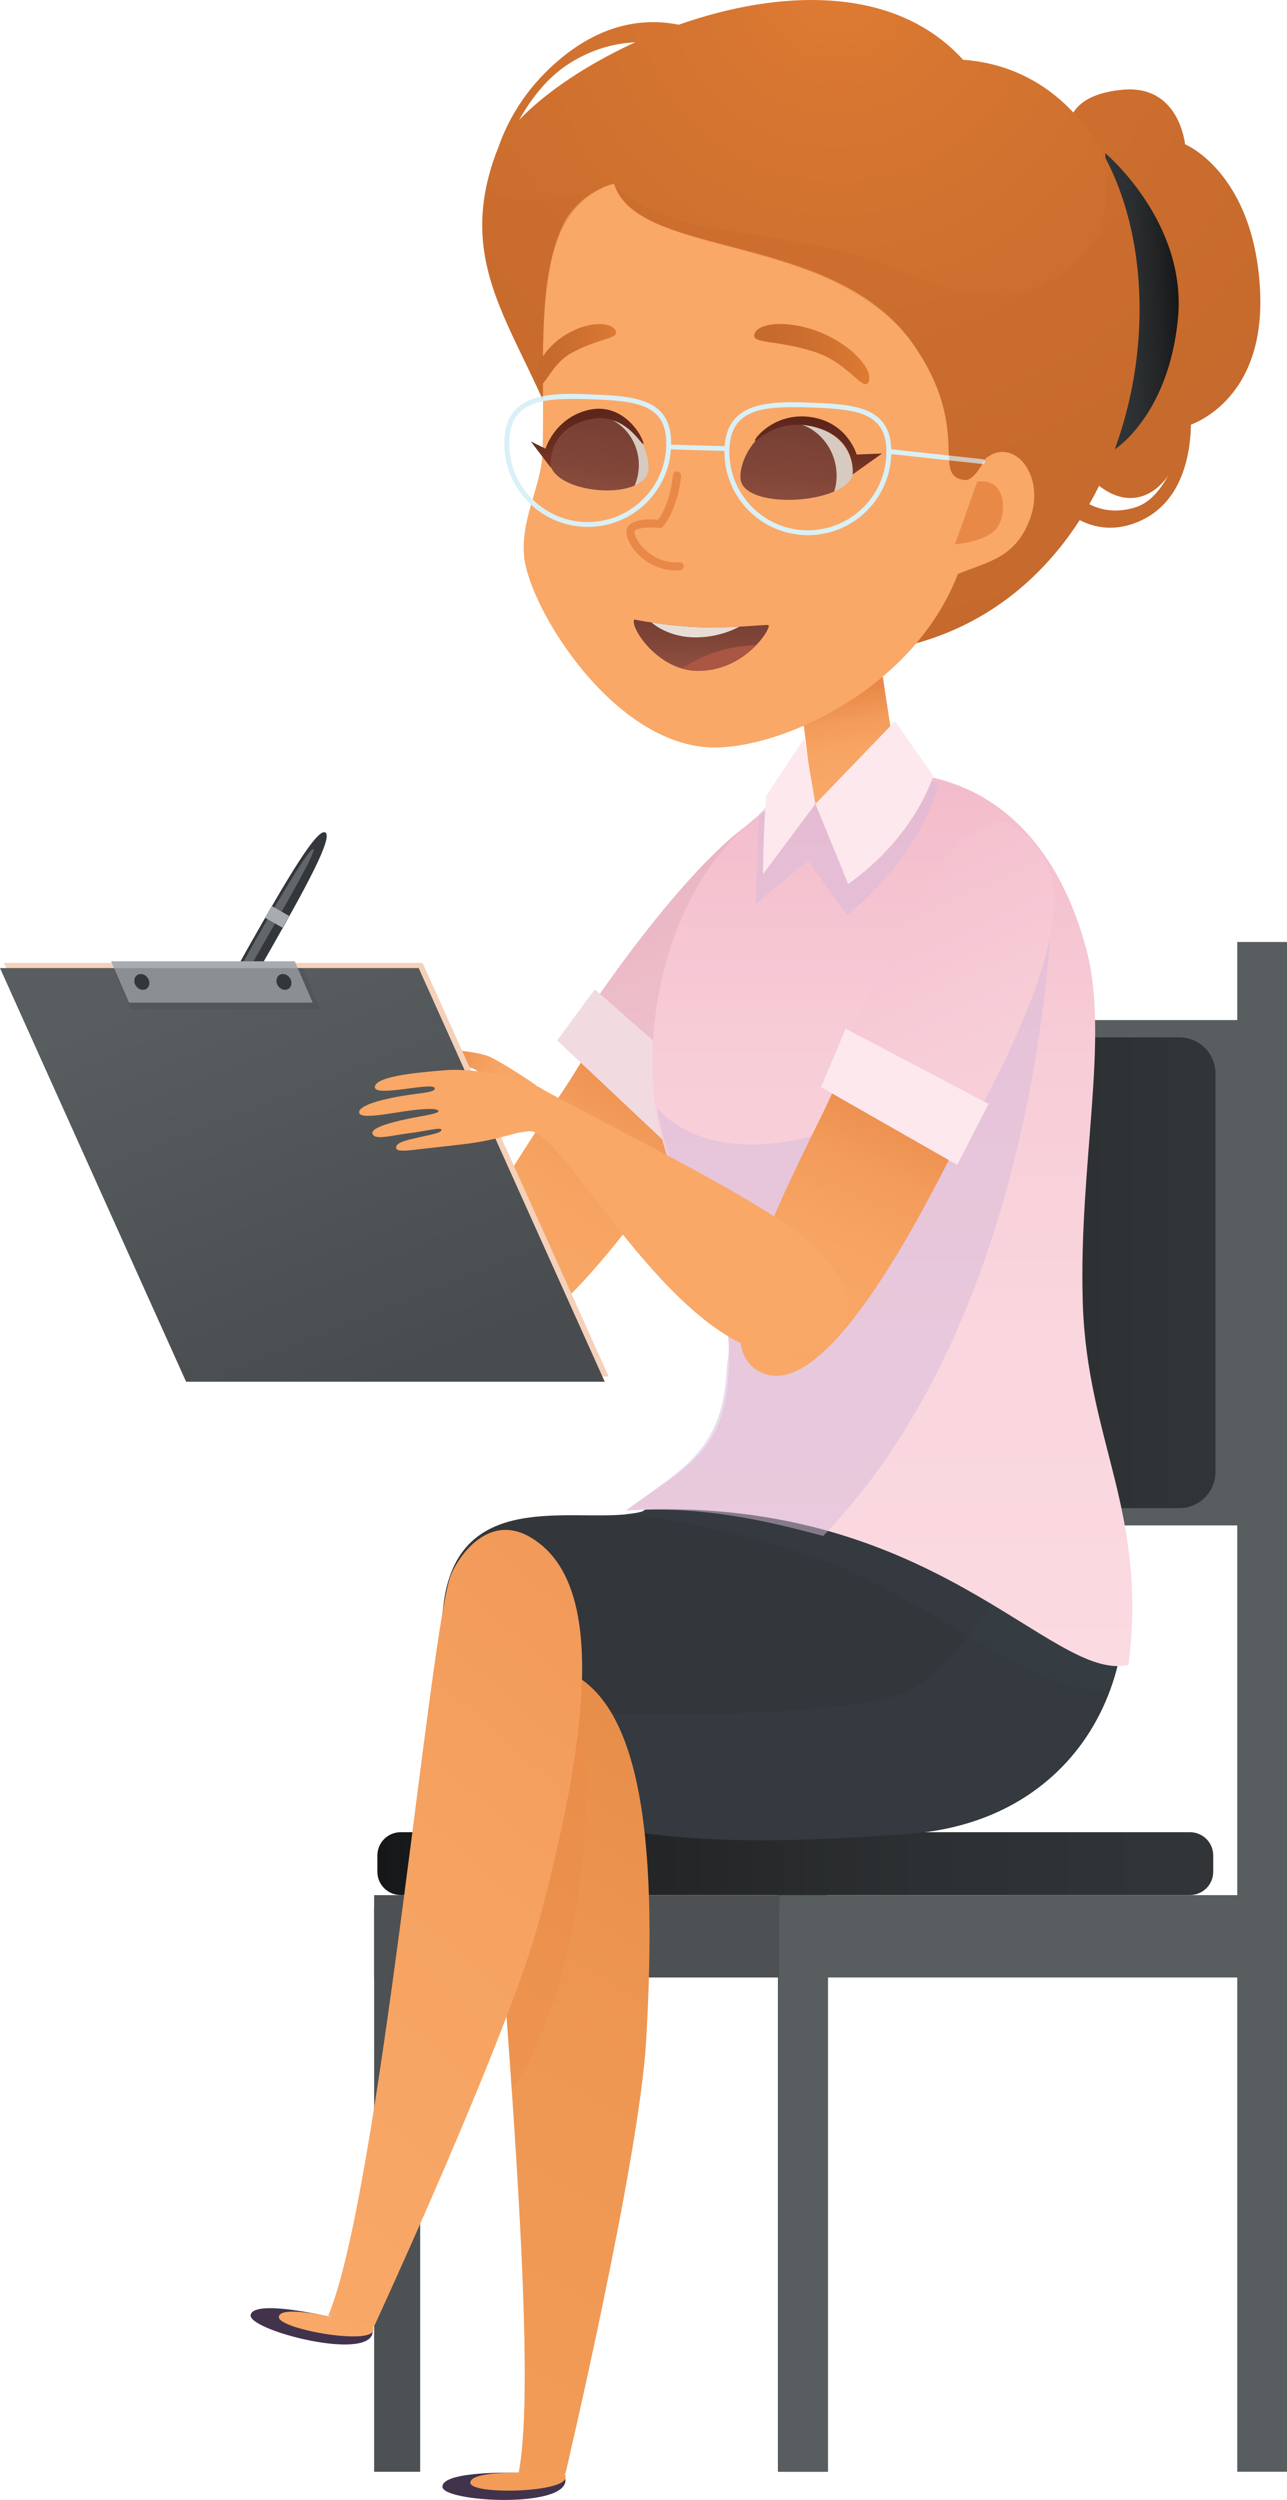
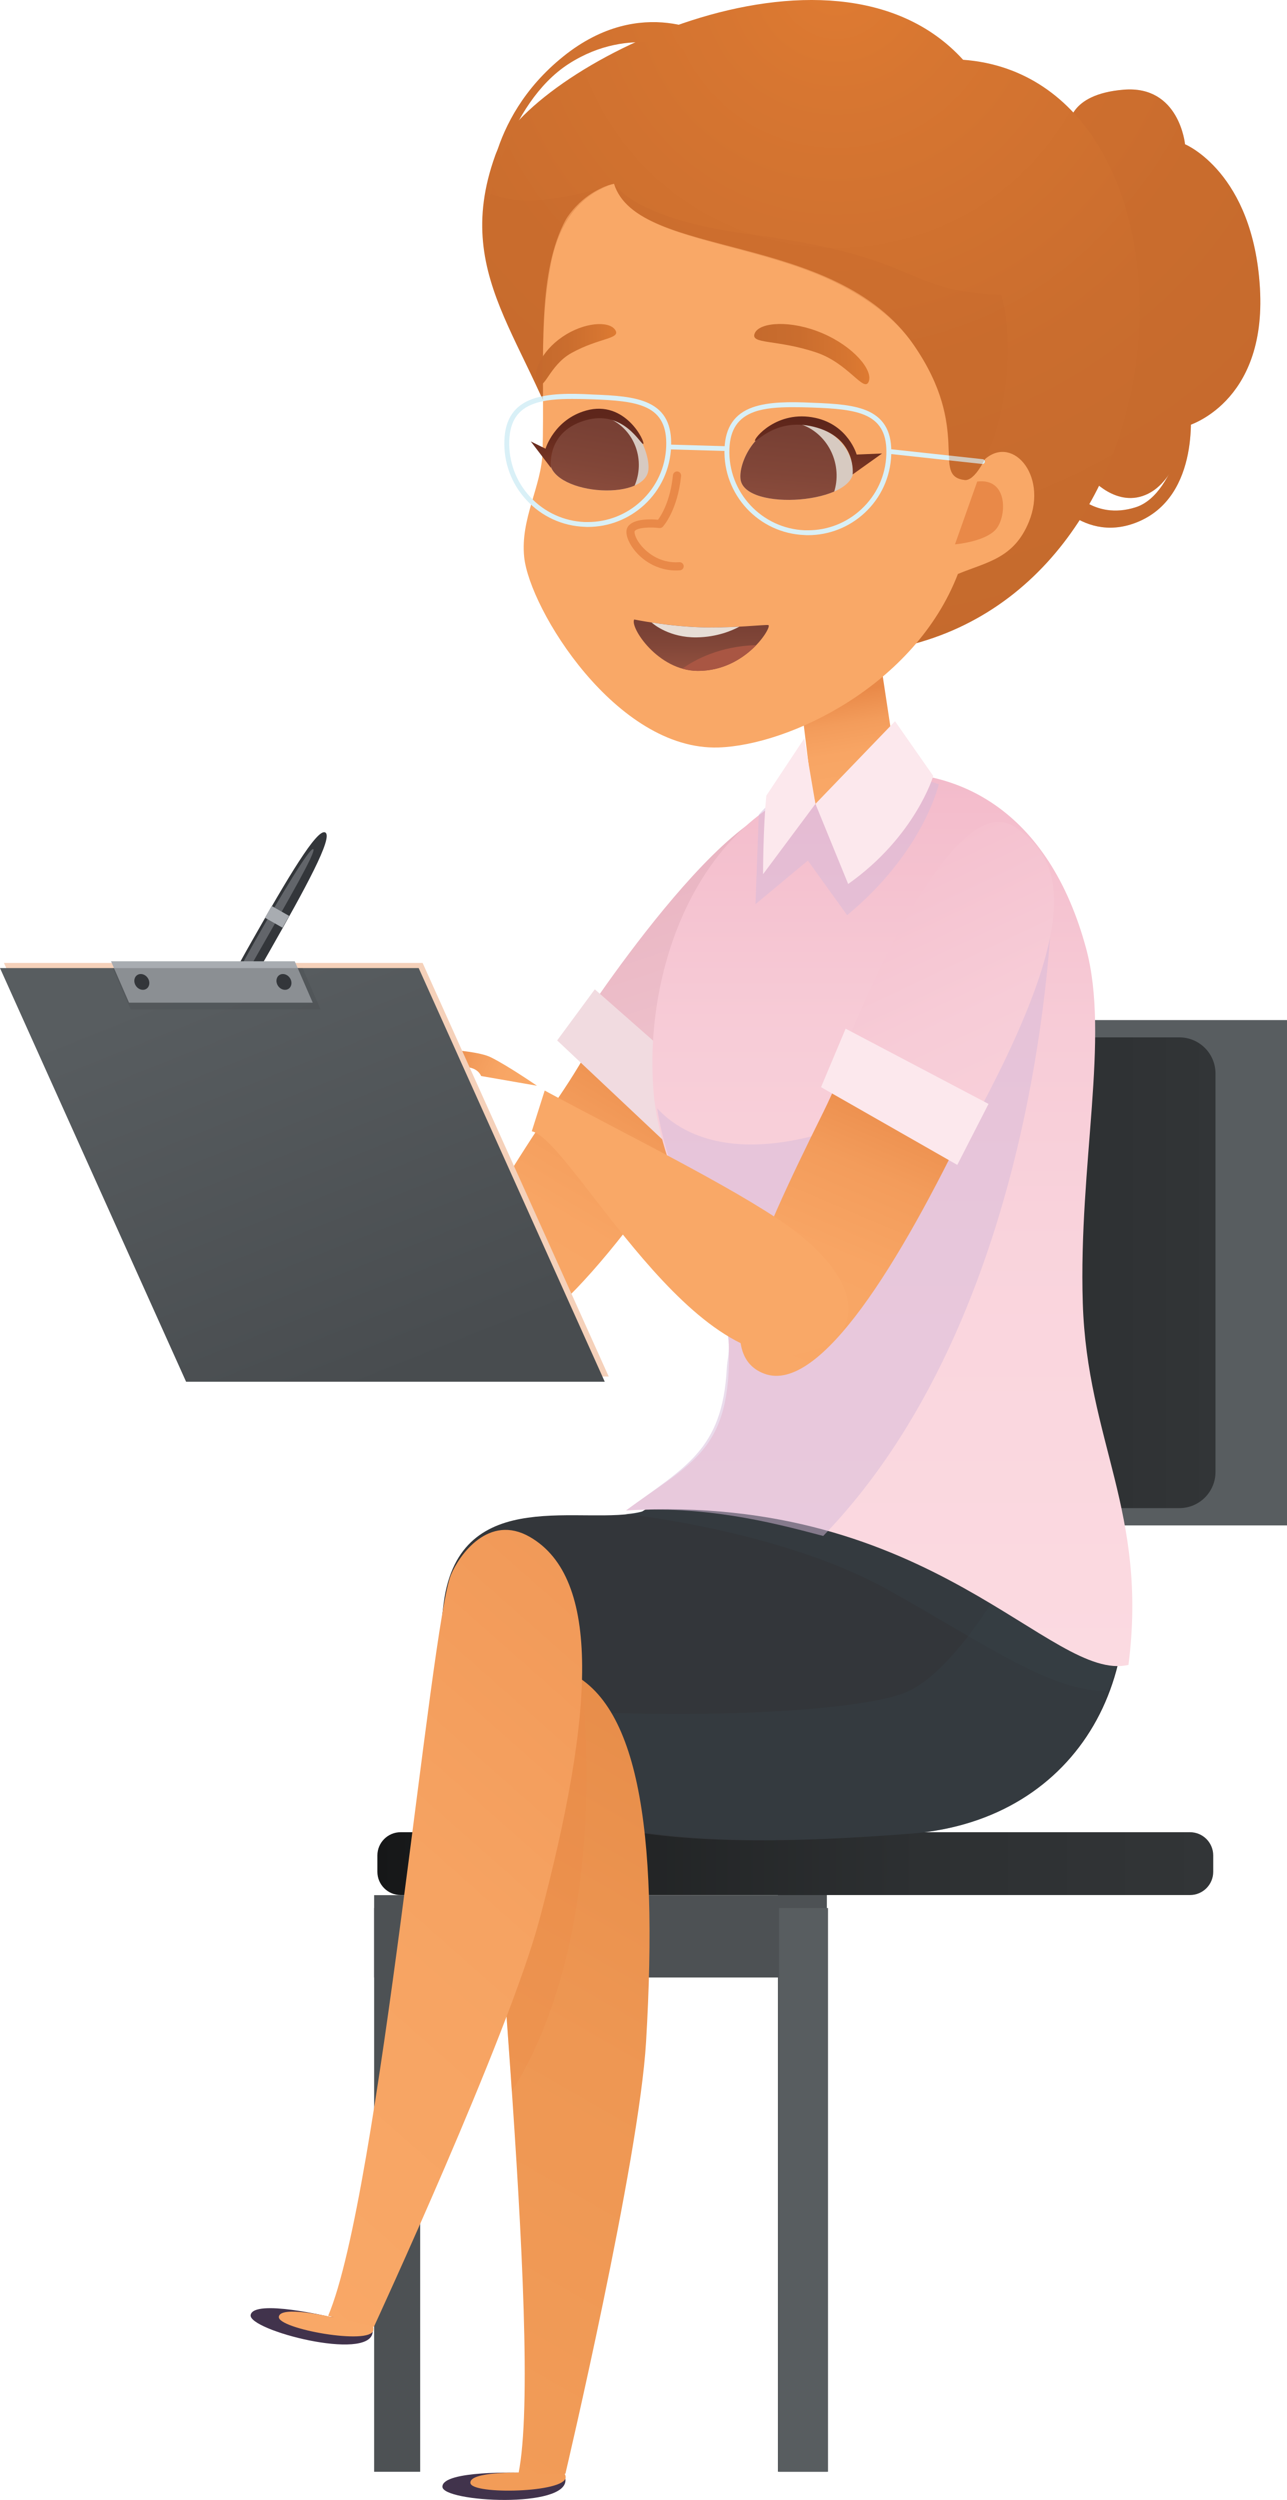
<svg xmlns="http://www.w3.org/2000/svg" xmlns:xlink="http://www.w3.org/1999/xlink" enable-background="new 0 0 2574.208 5000" version="1.1" viewBox="0 0 2574.2 5e3" xml:space="preserve">
  <rect x="1556" y="1884" width="97.869" height="3059.6" fill="#4D5154" />
  <rect x="748.31" y="3816.2" width="92.114" height="1127.5" fill="#4D5154" />
  <rect x="748.31" y="3790.4" width="824.08" height="164.71" fill="#4D5154" />
-   <rect x="2474.7" y="1884" width="99.498" height="3059.6" fill="#585D60" />
  <rect x="1558.3" y="3816.2" width="97.869" height="1127.5" fill="#585D60" />
-   <rect x="1559.4" y="3790.4" width="1014.8" height="164.71" fill="#585D60" />
  <linearGradient id="u" x1="196.85" x2="1868.7" y1="1272.7" y2="1272.7" gradientTransform="matrix(-1 0 0 -1 2623.5 5e3)" gradientUnits="userSpaceOnUse">
    <stop stop-color="#323537" offset="0" />
    <stop stop-color="#2D3032" offset=".35" />
    <stop stop-color="#1F2122" offset=".783" />
    <stop stop-color="#161718" offset="1" />
  </linearGradient>
  <path d="m801.34 3664.5h1578.8c25.693 0 46.521 20.828 46.521 46.521v32.64c0 25.693-20.828 46.521-46.521 46.521h-1578.8c-25.693 0-46.521-20.828-46.521-46.521v-32.64c1e-3 -25.692 20.829-46.521 46.521-46.521z" fill="url(#u)" />
  <rect x="1559.4" y="2040.2" width="1014.8" height="1010.7" fill="#585D60" />
  <linearGradient id="j" x1="192.3" x2="1137.8" y1="2454.5" y2="2454.5" gradientTransform="matrix(-1 0 0 -1 2623.5 5e3)" gradientUnits="userSpaceOnUse">
    <stop stop-color="#323537" offset="0" />
    <stop stop-color="#2D3032" offset=".35" />
    <stop stop-color="#1F2122" offset=".783" />
    <stop stop-color="#161718" offset="1" />
  </linearGradient>
  <path d="m1558 2074.8h800.92c39.915 0 72.272 32.357 72.272 72.272v796.98c0 39.915-32.357 72.272-72.272 72.272h-800.92c-39.915 0-72.272-32.357-72.272-72.272v-796.98c0-39.914 32.357-72.272 72.272-72.272z" fill="url(#j)" />
  <linearGradient id="g" x1="1071.1" x2="896.55" y1="2824.4" y2="2898.9" gradientTransform="matrix(1 0 0 -1 0 5e3)" gradientUnits="userSpaceOnUse">
    <stop stop-color="#F9A867" offset="0" />
    <stop stop-color="#F8A564" offset=".422" />
    <stop stop-color="#F39C5B" offset=".706" />
    <stop stop-color="#EB8D4C" offset=".95" />
    <stop stop-color="#E98948" offset="1" />
  </linearGradient>
  <path d="m908.98 2100.4 15.717 33.497s28.637-2.401 37.633 18.196l111.66 19.437s-59.605-40.962-92.636-57.07c-21.405-10.439-72.371-14.06-72.371-14.06z" fill="url(#g)" />
  <path d="m996.26 2434.5c-82.219-103.99-265.16-271.53-389.91-395.28l-47.644 70.872c72.06 40.034 168.7 588.16 415.04 579.06 118.5-4.807 131.32-117.04 22.519-254.65z" fill="#F9A867" />
  <path d="m399.44 2112.6c-2.349 4.129-5.307 6.88-6.608 6.143-1.301-0.74-0.451-4.69 1.897-8.819 2.349-4.133 5.307-6.88 6.605-6.143 1.301 0.74 0.451 4.69-1.894 8.819z" fill="#7E8083" />
  <path d="m399.56 2114.2c19.444-15.033 76.07-99.851 139.42-211.31 71.489-125.79 128.04-228.58 111.68-237.87-16.337-9.285-75.71 91.896-147.2 217.69-63.35 111.46-107.25 203.52-110.21 227.92l6.305 3.582z" fill="#33363A" />
  <rect transform="matrix(.494 -.869 .869 .494 -1313.4 1410.1)" x="541.36" y="1813.4" width="27.102" height="40.473" fill="#A8ACB1" />
  <path d="m412.84 2080.6c11.728-12.49 64.514-105.84 111.05-187.72 52.517-92.407 109.63-190.63 102.68-194.58-6.943-3.946-65.251 93.592-117.77 186-46.537 81.884-93.909 178.31-98.638 194.78l2.679 1.523z" enable-background="new    " fill="#A8ACB1" opacity=".4" />
  <linearGradient id="f" x1="1775.6" x2="1358.8" y1="2629.1" y2="3331.5" gradientTransform="matrix(-.908 -.034 .031 -.83 2465.6 4904.5)" gradientUnits="userSpaceOnUse">
    <stop stop-color="#F9A867" offset="0" />
    <stop stop-color="#F8A564" offset=".422" />
    <stop stop-color="#F39C5B" offset=".706" />
    <stop stop-color="#EB8D4C" offset=".95" />
    <stop stop-color="#E98948" offset="1" />
  </linearGradient>
  <path d="m1515.7 1672.7c-170.88 69.8-282.59 349.39-387.86 506.28-173.44 258.49-288.44 449.05-185.09 503.55 104.78 55.261 297.97-184.91 473.58-454 156.92-240.48 233.94-401.2 190.47-505.43-33.388-80.062-91.11-50.395-91.11-50.395z" fill="url(#f)" />
  <linearGradient id="e" x1="479.98" x2="479.98" y1="1514.2" y2="3412.6" gradientTransform="matrix(-.951 .309 -.309 -.951 2793.2 4559.3)" gradientUnits="userSpaceOnUse">
    <stop stop-color="#F1CDD4" offset="0" />
    <stop stop-color="#F0C9D1" offset=".368" />
    <stop stop-color="#EDBFCA" offset=".695" />
    <stop stop-color="#E7ADBD" offset="1" />
  </linearGradient>
  <path d="m1625.2 1624.4c86.144 75.654 74.444 233.59-209.53 622.32 0 0-110.39-101-256.45-199.5 0 0 344.67-529.38 465.98-422.83z" fill="url(#e)" />
  <polygon points="1189.7 1978.7 1114.4 2080.9 1342.8 2296 1432.1 2192.1" fill="#F1DBE0" />
  <radialGradient id="d" cx="1676" cy="5026.1" r="1356.5" gradientTransform="matrix(1 0 0 -1 0 5e3)" gradientUnits="userSpaceOnUse">
    <stop stop-color="#DF7B32" offset="0" />
    <stop stop-color="#D77631" offset=".174" />
    <stop stop-color="#CA6D2E" offset=".614" />
    <stop stop-color="#C56A2D" offset="1" />
  </radialGradient>
-   <path d="m2139.1 975.72s46.801 66.048 132.33 38.874c85.531-27.177 108.77-206.36 108.77-206.36s25.139 186.4-108.77 237.37c-112.97 43.007-183.2-69.888-183.2-69.888h50.867z" fill="url(#d)" />
+   <path d="m2139.1 975.72s46.801 66.048 132.33 38.874c85.531-27.177 108.77-206.36 108.77-206.36s25.139 186.4-108.77 237.37c-112.97 43.007-183.2-69.888-183.2-69.888z" fill="url(#d)" />
  <path d="m2139.1 975.72s46.801 66.048 132.33 38.874c85.531-27.177 108.77-206.36 108.77-206.36s25.139 186.4-108.77 237.37c-112.97 43.007-183.2-69.888-183.2-69.888h50.867z" enable-background="new    " fill="#C56A2D" opacity=".3" />
  <radialGradient id="c" cx="1660.5" cy="5080.9" r="1360.9" gradientTransform="matrix(1 .009 .009 -1 -6.991 4988.7)" gradientUnits="userSpaceOnUse">
    <stop stop-color="#DF7B32" offset="0" />
    <stop stop-color="#D77631" offset=".174" />
    <stop stop-color="#CA6D2E" offset=".614" />
    <stop stop-color="#C56A2D" offset="1" />
  </radialGradient>
  <path d="m2138.6 251.97s-3.015-63.326 108.78-72.593c111.79-9.264 122.86 109.19 122.86 109.19s136.32 55.934 149.83 287.88c13.506 231.95-145.89 275.66-145.89 275.66s-14.698 103.63-77.519 135.22c-62.818 31.585-116.08-32.59-116.08-32.59l-41.977-702.76z" fill="url(#c)" />
  <path d="m2138.6 251.97s-3.015-63.326 108.78-72.593c111.79-9.264 122.86 109.19 122.86 109.19s136.32 55.934 149.83 287.88c13.506 231.95-145.89 275.66-145.89 275.66s-14.698 103.63-77.519 135.22c-62.818 31.585-116.08-32.59-116.08-32.59l-41.977-702.76z" enable-background="new    " fill="#C56A2D" opacity=".3" />
  <linearGradient id="b" x1="2374.4" x2="2515.4" y1="4353.6" y2="4353.6" gradientTransform="matrix(.999 -.044 -.044 -.999 35.23 5055.9)" gradientUnits="userSpaceOnUse">
    <stop stop-color="#323537" offset="0" />
    <stop stop-color="#2D3032" offset=".35" />
    <stop stop-color="#1F2122" offset=".783" />
    <stop stop-color="#161718" offset="1" />
  </linearGradient>
-   <path d="m2210.7 306.33s164.29 137.55 145.33 331.41c-18.964 193.86-126.41 260.93-126.41 260.93l-18.919-592.34z" fill="url(#b)" />
  <radialGradient id="a" cx="1673" cy="5040.7" r="1361" gradientTransform="matrix(1 0 0 -1 0 5e3)" gradientUnits="userSpaceOnUse">
    <stop stop-color="#DF7B32" offset="0" />
    <stop stop-color="#D77631" offset=".174" />
    <stop stop-color="#CA6D2E" offset=".614" />
    <stop stop-color="#C56A2D" offset="1" />
  </radialGradient>
  <path d="m990.45 311c63.213-175.88 672.43-480.9 935.86-191.47 491.09 36.243 480.34 1013.1-98.423 1168.3-289.1 77.494-617.75-50.934-681.75-315.24-67.596-279.17-248.52-403.23-155.68-661.55z" fill="url(#a)" />
-   <path d="m2096.3 565.73c-175.07 85.435-544.64-43.01-544.64-43.01l85.594 614.95 160.29 155.52c10.096-2.2 20.354-2.726 30.369-5.409 431.32-115.6 546.74-687.26 374.52-986.19 13.002 47.048 39.819 192.94-106.14 264.14z" enable-background="new    " fill="#C56A2D" opacity=".3" />
  <path d="m2219.5 3011.7s-170.66-87.164-411.66-36.385c-73.019-39.283-226-134.95-523.65 47.912-112.5 30.686-364.57-58.833-396.68 182.39-61.668 463.25 369.81 506.08 937.1 461.52 336-27.442 499.08-329.96 394.9-655.43z" fill="#33363A" />
  <path d="m1284.2 3023.2c-9.754 2.666-21.708 3.533-33.317 4.687 81.031 9.934 339.54 48.219 525.35 151.85 196.68 109.73 327.12 205.36 440.87 202.41 25.058-66.637 35.439-140.7 29.885-219.41l-847.57-199.48c-35.939 15.548-73.861 34.548-115.22 59.951z" enable-background="new    " fill="#38434C" opacity=".3" />
  <path d="m2233 3072.8-167.36-11.672s-134.62 278.88-258.47 325.45c-115.06 43.271-550.27 59.182-905.9 15.667 78.792 274.8 451.83 301.96 923.27 264.93 314.72-25.703 474.65-293.2 408.46-594.37z" enable-background="new    " fill="#38434C" opacity=".3" />
  <path d="m1041.7 4945.6s-157.04-5.311-156.8 27.981c0.219 30.866 251.3 44.513 246.06-14.79-3.495-39.564-89.251-13.191-89.251-13.191z" fill="#41334C" />
  <path d="m1042.6 4945.3s-105.11-2.606-101.69 21.035c3.421 23.64 189.86 19.289 190.45-11.45 0.596-30.735-88.761-9.585-88.761-9.585z" fill="#F29C58" />
  <linearGradient id="ac" x1="2097.9" x2="780.69" y1="249.08" y2="2261" gradientTransform="matrix(-1.003 .076 9e-4 -.997 2766.6 4899.1)" gradientUnits="userSpaceOnUse">
    <stop stop-color="#F29C58" offset="0" />
    <stop stop-color="#EE9753" offset=".35" />
    <stop stop-color="#E38744" offset=".783" />
    <stop stop-color="#DB7D3A" offset="1" />
  </linearGradient>
  <path d="m980.78 3443.1c-20.562 106.68 108.54 1247.8 56.1 1505l94.022-0.476s147.22-625.17 161.34-863.91c25.344-428.5-15.749-694.52-172.15-746.48-89.923-29.871-131.21 63.834-139.31 105.88z" fill="url(#ac)" />
  <path d="m1163.3 3365.9c-58.417 34.974-123.28 206.73-170.26 390.1 8.865 125.6 20.294 274.84 30.693 427.02 204.37-325.87 139.57-817.12 139.57-817.12z" enable-background="new    " fill="#E98948" opacity=".3" />
  <path d="m660.56 4634s-152.8-36.656-159.23-3.992c-5.967 30.284 237.29 93.941 244.04 34.791 4.499-39.463-84.801-30.799-84.801-30.799z" fill="#41334C" />
  <path d="m661.54 4633.8s-102.46-23.605-103.84 0.24c-1.382 23.848 182.14 56.925 188.88 26.927 6.738-29.995-85.044-27.167-85.044-27.167z" fill="#F9A867" />
  <linearGradient id="ab" x1="2379.4" x2="1065.2" y1="454.89" y2="2462.3" gradientTransform="matrix(-.998 -.126 .201 -.977 2602.1 5167.9)" gradientUnits="userSpaceOnUse">
    <stop stop-color="#F9A867" offset="0" />
    <stop stop-color="#F6A362" offset=".35" />
    <stop stop-color="#EE9352" offset=".783" />
    <stop stop-color="#E98948" offset="1" />
  </linearGradient>
  <path d="m902.04 3149.8c-41.509 100.4-142.8 1240.5-245.68 1481.9l91.437 22.145s269.44-583.01 331.09-814.09c110.65-414.75 123.67-683.61-19.155-765.83-82.12-47.277-141.34 36.262-157.7 75.838z" fill="url(#ab)" />
  <linearGradient id="aa" x1="864.99" x2="864.99" y1="1659.7" y2="3481" gradientTransform="matrix(-1 0 0 -1 2623.5 5e3)" gradientUnits="userSpaceOnUse">
    <stop stop-color="#FBDAE1" offset="0" />
    <stop stop-color="#FAD6DE" offset=".368" />
    <stop stop-color="#F7CCD7" offset=".695" />
    <stop stop-color="#F3BACA" offset="1" />
  </linearGradient>
  <path d="m2257.1 3329.9c-155.19 36-390.79-344.55-1004.9-308.92 130.96-96.494 212.29-118.56 205.54-332.08-4.884-154.47-135.74-321.19-150.57-505.71-21.359-265.95 106.35-588.62 399.54-632.37 208.56-31.127 392.13 73.531 465.72 346.24 47.87 177.38-15.311 432.47-6.7 708.93 8.615 276.46 130.43 418.07 91.391 723.91z" fill="url(#aa)" />
  <path d="m1822.5 2194.7c-317.57 162.63-457.85 77.318-508.09 21.909 22.858 147.59 105.73 283.65 132.04 411.42l-0.705 0.345c4.242 20.149 11.39 40.729 12.014 60.476 0.645 20.273-3.209 31.723-4.119 48.765-8.724 162.51-82.911 195.97-201.42 283.3 157.02-9.108 280.98 20.918 394.3 51.086 454.01-470.35 458.86-1300 458.86-1300l-282.88 422.68z" enable-background="new    " fill="#D6BBDA" opacity=".5" />
  <path d="m1694.4 1830.4-78.566-109.21-104.75 87.199 6.612-178.98c16.842-19.969 60.892-64.454 156.48-80.001 69.997-11.39 138.3-3.629 201.4 18.302 0.702 0.356 1.432 0.444 2.137 0.804 0-1e-3 -30.461 135.39-183.32 261.88z" enable-background="new    " fill="#D6BBDA" opacity=".5" />
  <linearGradient id="z" x1="506.82" x2="506.82" y1="3310.9" y2="3518.5" gradientTransform="matrix(-.987 .161 -.161 -.987 2748.1 4777.6)" gradientUnits="userSpaceOnUse">
    <stop stop-color="#F9A867" offset="0" />
    <stop stop-color="#F8A564" offset=".422" />
    <stop stop-color="#F39C5B" offset=".706" />
    <stop stop-color="#EB8D4C" offset=".95" />
    <stop stop-color="#E98948" offset="1" />
  </linearGradient>
  <polygon points="1621.3 1562.3 1593.7 1336.2 1759 1308.9 1794 1539.4 1631.9 1611.2" fill="url(#z)" />
  <path d="m1085.2 903.67c8.907-332.76-62.194-620.28 419.85-612.69 386.83 6.09 483.57 306.9 460.17 632.05 55.843-57.994 131.6 25.04 92.855 120.34-29.938 73.626-83.954 80.594-142.1 104.57-86.285 223.85-338.01 342.54-478.84 347.06-204.33 6.569-377.98-276.52-388.71-380.96-7.871-76.637 34.938-141.42 36.786-210.37z" fill="#F9A867" />
  <linearGradient id="y" x1="818.14" x2="1045.4" y1="4265.7" y2="4265.7" gradientTransform="matrix(-.999 .036 -.036 -.999 2709.4 4937.8)" gradientUnits="userSpaceOnUse">
    <stop stop-color="#DF7B32" offset="0" />
    <stop stop-color="#D77631" offset=".174" />
    <stop stop-color="#CA6D2E" offset=".614" />
    <stop stop-color="#C56A2D" offset="1" />
  </linearGradient>
  <path d="m1509.6 666.57c-9.549 22.466 42.968 11.647 122.68 38.243 64.747 21.602 95.644 81.077 105.19 58.611s-29.903-70.311-92.83-97.058c-62.927-26.744-125.5-22.262-135.05 0.204z" fill="url(#y)" />
  <path d="m1954.6 963.11c63.385-7.804 59.133 72.529 36.385 96.674s-80.88 28.958-80.88 28.958l44.495-125.63z" fill="#E98948" />
  <path d="m1481.2 958.45c-4.122-33.087 29.371-105.21 94.491-110.13 80.77-6.104 124.66 40.094 130.74 89.399 8.604 69.701-217.05 86.405-225.24 20.731z" fill="#D7CAC1" />
  <defs>
    <path id="x" d="m1481.2 958.45c-4.122-33.087 29.371-105.21 94.491-110.13 80.77-6.104 124.66 40.094 130.74 89.399 8.604 69.701-217.05 86.405-225.24 20.731z" />
  </defs>
  <clipPath id="w">
    <use overflow="visible" xlink:href="#x" />
  </clipPath>
  <linearGradient id="v" x1="1757.3" x2="1735.3" y1="4113.7" y2="3937" gradientTransform="matrix(.999 -.036 -.066 -.998 97.742 5033.8)" gradientUnits="userSpaceOnUse">
    <stop stop-color="#784034" offset="0" />
    <stop stop-color="#814638" offset=".465" />
    <stop stop-color="#91503F" offset="1" />
  </linearGradient>
  <path d="m1673.1 943.95c3.773 57.056-36.36 104.88-89.639 106.83-53.276 1.943-99.523-42.732-103.3-99.784-3.77-57.056 36.363-104.88 89.639-106.83 53.279-1.943 99.523 42.732 103.3 99.784z" clip-path="url(#w)" fill="url(#v)" />
  <linearGradient id="t" x1="1816.9" x2="1805.4" y1="4130.5" y2="4038.5" gradientTransform="matrix(.999 -.036 -.066 -.998 97.742 5033.8)" gradientUnits="userSpaceOnUse">
    <stop stop-color="#5E261B" offset="0" />
    <stop stop-color="#672B1E" offset=".428" />
    <stop stop-color="#7A3725" offset="1" />
  </linearGradient>
  <path d="m1510 881.67c2.768 4.009 44.601-49.813 124.33-26.264 79.726 23.545 71.059 93.549 71.059 93.549l58.819-41.956-50.751 2.123s-16.626-59.108-82.579-73.347c-77.173-16.666-123.64 41.889-120.88 45.895z" fill="url(#t)" />
  <path d="m1297 938.79c2.81-33.652-28.196-106.98-85.252-111.95-70.759-6.157-108.02 40.863-112.16 91.018-5.853 70.896 191.83 87.73 197.42 20.928z" fill="#D7CAC1" />
  <defs>
    <path id="s" d="m1297 938.79c2.81-33.652-28.196-106.98-85.252-111.95-70.759-6.157-108.02 40.863-112.16 91.018-5.853 70.896 191.83 87.73 197.42 20.928z" />
  </defs>
  <clipPath id="r">
    <use overflow="visible" xlink:href="#s" />
  </clipPath>
  <linearGradient id="q" x1="1028.5" x2="1007.2" y1="4132.6" y2="3962.2" gradientTransform="matrix(.999 .037 .037 -.999 13.84 4942.2)" gradientUnits="userSpaceOnUse">
    <stop stop-color="#784034" offset="0" />
    <stop stop-color="#814638" offset=".465" />
    <stop stop-color="#91503F" offset="1" />
  </linearGradient>
  <path d="m1277.7 933.52c-1.834 55.169-45.761 98.13-98.113 95.951-52.348-2.179-93.299-48.674-91.462-103.84 1.837-55.173 45.761-98.134 98.113-95.954 52.348 2.179 93.299 48.673 91.462 103.85z" clip-path="url(#r)" fill="url(#q)" />
  <linearGradient id="p" x1="1574.4" x2="1562.7" y1="4152.1" y2="4058.2" gradientTransform="matrix(-.999 -.037 .037 -.999 2588 5038.6)" gradientUnits="userSpaceOnUse">
    <stop stop-color="#5E261B" offset="0" />
    <stop stop-color="#672B1E" offset=".428" />
    <stop stop-color="#7A3725" offset="1" />
  </linearGradient>
  <path d="m1286.7 887.85c-4.168 3.89-38.814-70.42-117.13-46.801-78.323 23.623-67.508 94.886-67.508 94.886l-40.433-53.106 29.519 14.613s17.145-58.375 81.222-76.348c78.39-21.994 118.5 62.863 114.33 66.756z" fill="url(#p)" />
  <path d="m1360.6 1140.6-0.381 0.06c-46.925 3.646-84.314-24.455-100.33-53.917-7.846-14.313-9.137-26.772-3.392-34.209 11.401-15.452 45.683-14.444 59.63-13.016 6.693-8.957 24.741-37.573 29.875-89.35 0.515-4.394 4.919-7.705 8.915-7.229 4.57 0.388 7.73 4.422 7.423 8.883-7.208 69.257-35.468 100.39-36.638 101.75-1.686 1.823-4.299 2.708-6.88 2.507-16.39-2.038-43.779-1.534-49.464 6.287-0.582 1.361-0.427 8.89 7.268 20.872 13.552 20.907 43.155 44.199 82.124 41.166 4.471-0.282 8.312 3.061 8.784 7.5 0.253 4.279-2.709 8.063-6.93 8.698z" fill="#E98948" />
  <linearGradient id="o" x1="1320.9" x2="1484.5" y1="4283.5" y2="4283.5" gradientTransform="matrix(-.999 .036 -.036 -.999 2709.4 4937.8)" gradientUnits="userSpaceOnUse">
    <stop stop-color="#DF7B32" offset="0" />
    <stop stop-color="#D77631" offset=".174" />
    <stop stop-color="#CA6D2E" offset=".614" />
    <stop stop-color="#C56A2D" offset="1" />
  </linearGradient>
  <path d="m1230.3 659.58c12.663 18.485-31.187 15.498-86.948 46.241-45.292 24.97-54.936 78.122-67.603 59.637-12.663-18.485 6.344-62.419 49.019-91.659 42.679-29.238 92.865-32.704 105.53-14.219z" fill="url(#o)" />
  <linearGradient id="n" x1="916.79" x2="540.17" y1="2534.7" y2="3169.4" gradientTransform="matrix(-.905 .085 -.078 -.827 2543.8 4747)" gradientUnits="userSpaceOnUse">
    <stop stop-color="#F9A867" offset="0" />
    <stop stop-color="#F8A564" offset=".422" />
    <stop stop-color="#F39C5B" offset=".706" />
    <stop stop-color="#EB8D4C" offset=".95" />
    <stop stop-color="#E98948" offset="1" />
  </linearGradient>
  <path d="m1965.5 1671.7c-160.33 91.448-234.71 383.2-318.66 552.45-138.31 278.86-227.54 482.77-117.96 523.36 111.09 41.148 271.37-222.13 410.45-511.78 124.29-258.86 179.73-428.24 123.06-525.93-43.527-75.034-96.897-38.106-96.897-38.106z" fill="url(#n)" />
  <linearGradient id="m" x1="-211.75" x2="-211.75" y1="1219.3" y2="3036.7" gradientTransform="matrix(-.903 .43 -.43 -.903 2822.9 4362.6)" gradientUnits="userSpaceOnUse">
    <stop stop-color="#FBDAE1" offset="0" />
    <stop stop-color="#FAD6DE" offset=".368" />
    <stop stop-color="#F7CCD7" offset=".695" />
    <stop stop-color="#F3BACA" offset="1" />
  </linearGradient>
  <path d="m2029.7 1654c95.256 63.798 142.32 177.46-88.644 599.86 0 0-97.016-71.034-254.66-149.68 0 0 209.15-540.02 343.3-450.17z" fill="url(#m)" />
  <path d="m1574.7 2451c-108.12-76.715-330.75-186.13-485.23-269.86l-25.823 81.398c80.407 18.185 327.09 517.11 560.96 439.19 112.38-37.894 93.162-149.21-49.908-250.73z" fill="#F9A867" />
  <linearGradient id="l" x1="1728.5" x2="1717.5" y1="3721.7" y2="3633.5" gradientTransform="matrix(.992 -.128 -.128 -.992 165 5161.5)" gradientUnits="userSpaceOnUse">
    <stop stop-color="#784034" offset="0" />
    <stop stop-color="#814638" offset=".465" />
    <stop stop-color="#91503F" offset="1" />
  </linearGradient>
  <path d="m1268.5 1239c-9.091 15.026 47.133 102.56 127.1 102.83 96.72 0.331 149-88.398 141.34-91.61-3.833-1.608-72.434 6.711-138.65 4.302-66.088-2.398-129.79-15.523-129.79-15.523z" fill="url(#l)" />
  <path d="m1393.7 1274.8c40.485-0.596 70.593-13.597 85.234-21.468-23.887 1.28-52.482 2.207-80.7 1.181-35.563-1.287-70.336-5.684-94.967-9.465 4.31 3.819 36.322 30.538 90.433 29.752z" fill="#E7DDD5" />
  <path d="m1395.6 1341.8c53.434 0.18 93.243-26.814 116.93-51.562-73.157 2.165-122.96 29.353-147.69 47.034 9.772 2.786 20.026 4.496 30.761 4.528z" fill="#A95643" />
  <radialGradient id="k" cx="1673" cy="5040.7" r="1360.9" gradientTransform="matrix(1 0 0 -1 0 5e3)" gradientUnits="userSpaceOnUse">
    <stop stop-color="#DF7B32" offset="0" />
    <stop stop-color="#D77631" offset=".174" />
    <stop stop-color="#CA6D2E" offset=".614" />
    <stop stop-color="#C56A2D" offset="1" />
  </radialGradient>
  <path d="m1929.5 960.08c-69.112-8.389 16.461-98.042-101.65-269.86-157.93-229.76-552.02-170.78-599.64-322.57 0 0-123.86 20.735-135.23 201.81 0 0-112.61-143.86-71.542-253.51 46.523-124.21 134.61-201.54 387.9-175.76 411.48-41.388 580.61 325.4 602.38 490.19 21.768 164.79-44.456 334.27-82.226 329.69z" fill="url(#k)" />
  <g fill="#D9F0F7">
    <path d="m1448.4 901.91h-0.12l-106.97-3.11c-2.75 0-4.905-2.151-4.782-5.018 0.12-2.631 2.271-4.542 4.898-4.542h0.12l106.97 3.107c2.751 0 4.902 2.151 4.782 5.021-0.12 2.627-2.271 4.542-4.898 4.542z" />
    <path d="m1965.1 927.97h-0.36l-184.67-20.082c-2.747-0.236-4.662-2.627-4.422-5.258 0.36-2.631 2.391-4.302 4.901-4.302h0.476l184.55 20.079c2.75 0.24 4.662 2.631 4.422 5.261-0.355 2.627-2.386 4.302-4.897 4.302z" />
    <path d="m1175.7 1053.9c-2.151 0-4.302 0-6.453-0.24-44.463-1.672-85.7-20.558-116.06-53.307-30.242-32.509-46.018-75.061-44.343-119.76 1.552-42.788 20.079-69.8 56.414-82.71 31.913-11.235 74.581-11.475 119.64-8.844 45.059 1.672 84.741 4.062 113.07 17.688 31.913 15.301 46.015 42.792 44.343 86.536-1.675 44.463-20.558 85.82-53.311 116.18-31.074 28.686-71.115 44.463-113.31 44.463zm-31.197-256.02c-28.803 0-55.099 1.911-75.897 9.324-32.629 11.475-48.526 34.9-49.961 73.866-1.555 41.833 13.266 81.994 41.833 112.83 28.447 30.598 67.293 48.526 109.24 50.201h5.977c39.682 0 77.452-14.821 106.73-42.072 30.718-28.447 48.529-67.173 50.081-109.24 1.435-39.206-10.875-63.826-38.846-77.216-26.532-12.906-65.138-15.297-109.24-16.972-13.626-0.477-27.012-0.717-39.921-0.717z" />
    <path d="m1616 1070.4c-2.151 0-4.302 0-6.453-0.24-91.913-3.346-163.87-80.798-160.4-172.83 1.555-42.792 20.079-69.803 56.414-82.713 32.033-11.235 74.705-11.235 119.64-9.084 45.063 1.675 84.624 4.066 113.07 17.692 31.913 15.537 46.018 43.028 44.343 86.536l-4.902-0.24 4.902 0.24c-1.675 44.463-20.558 85.816-53.307 116.18-31.078 28.683-71.119 44.463-113.31 44.463zm-30.954-256.02c-28.806 0-55.222 1.915-76.14 9.324-32.629 11.714-48.526 35.14-49.961 74.105-3.227 86.536 64.546 159.45 151.08 162.79h5.974c39.682 0 77.452-14.821 106.74-42.072 30.718-28.447 48.526-67.173 50.081-109.24 1.432-39.202-10.879-63.586-38.846-77.212-26.655-12.91-65.261-15.301-109.24-16.972-13.506-0.48-26.776-0.72-39.682-0.72z" />
  </g>
  <path d="m1218.2 370.85c-25.626 8.724-165.44 52.948-241.85 14.077-7.402 43.204-10.195 80.876-1.735 128.73 18.337 103.59 67.212 186.42 111.22 286.03-0.261-94.16-0.222-180.99 13.449-256.45 11.383-76.419 45.702-144.87 118.92-172.39z" enable-background="new    " fill="#C56A2D" opacity=".3" />
  <path d="m2011.7 630.39c-1.576-11.891-5.653-26.673-8.805-40.443-206.29-8.83-147.91-74.998-505.9-121.8-229.13-29.952-268.8-100.5-268.8-100.5 32.692 104.21 228.06 110.61 398.83 177.78h-0.039c75.294 29.6 154.84 77.854 200.86 144.8 54.044 78.637 67.427 141.36 69.867 215.42 1.009 32.209 2.768 50.927 31.765 54.443 37.777 4.581 104.01-164.89 82.223-329.69z" enable-background="new    " fill="#C56A2D" opacity=".3" />
  <radialGradient id="i" cx="1662.7" cy="5087.2" r="1427.7" gradientTransform="matrix(1 0 0 -1 0 5e3)" gradientUnits="userSpaceOnUse">
    <stop stop-color="#DF7B32" offset="0" />
    <stop stop-color="#D77631" offset=".174" />
    <stop stop-color="#CA6D2E" offset=".614" />
    <stop stop-color="#C56A2D" offset="1" />
  </radialGradient>
  <path d="m1424.7 74.268s-139.91-88.722-298.15 38.708c-158.24 127.43-150.2 296.45-150.2 296.45s36.645-201.41 161.04-281.62 242.62-24.808 242.62-24.808l44.685-28.721z" fill="url(#i)" />
  <path d="m1866.7 1552s-36.007 121.08-170.22 216.05l-65.473-160.27 159.2-165.31 76.496 109.52z" fill="#FCE8ED" />
  <path d="m1631 1607.8-104.75 140.63s0-91.695 6.548-157.13l75.858-114.44 22.347 130.94z" fill="#FCE8ED" />
  <polygon points="1691.4 2057.4 1642.2 2174.4 1914.7 2329.9 1977.2 2207.9" fill="#FCE8ED" />
  <polygon points="1217.5 2753.1 380.05 2753.1 7.857 1925.9 845.29 1925.9" fill="#F5D1BA" />
  <linearGradient id="h" x1="440.49" x2="771.32" y1="3061" y2="2233.9" gradientTransform="matrix(1 0 0 -1 0 5e3)" gradientUnits="userSpaceOnUse">
    <stop stop-color="#585D60" offset="0" />
    <stop stop-color="#484C4F" offset="1" />
  </linearGradient>
  <polygon points="1209.6 2763.5 372.19 2763.5 0 1936.2 837.44 1936.2" fill="url(#h)" />
  <polygon points="625.53 2005.4 258.08 2005.4 222.08 1922.6 589.53 1922.6" fill="#A8ACB1" />
  <polygon points="641.25 2019 261.38 2019 225.38 1936.2 605.25 1936.2" enable-background="new    " fill="#484C4F" opacity=".3" />
  <g fill="#33363A">
    <path d="m295.35 1955.7c5.244 7.472 4.27 17.198-2.172 21.726-6.443 4.528-15.914 2.137-21.158-5.335s-4.27-17.198 2.172-21.726c6.442-4.525 15.914-2.137 21.158 5.335z" />
    <path d="m579.62 1955.7c5.244 7.472 4.274 17.198-2.169 21.726-6.446 4.528-15.918 2.137-21.161-5.335-5.244-7.472-4.27-17.198 2.172-21.726 6.443-4.525 15.918-2.137 21.158 5.335z" />
  </g>
-   <path d="m1089.5 2181.1c-31.046-22.371-134.45-45.849-199.51-40.598-65.068 5.254-140.07 13.27-140.2 33.913-0.12 20.643 114.65-10.879 119.51 1.654 3.41 8.777-25.664 9.44-62.172 15.368-39.787 6.464-87.505 18.347-88.768 32.562-1.333 14.958 49.742 4.683 92.633-1.612 35.26-5.177 63.435-6.22 65.755-0.74 2.493 5.889-29.942 9.574-62.86 16.454-34.903 7.299-70.311 17.885-69.063 28.122 1.922 15.759 38.335 4.478 74.141 0.166 30.862-3.717 64.01-12.705 64.01-6.785 0 6.809-22.671 9.814-46.621 15.495-23.577 5.596-45.927 9.754-43.836 21.429 1.382 7.709 24.201 4.605 49.012 1.686 27.847-3.276 57.401-6.481 81.535-9.246 86.405-9.906 104.82-27.322 145.57-26.469 21.123 0.443 20.862-81.399 20.862-81.399z" fill="#F9A867" />
</svg>